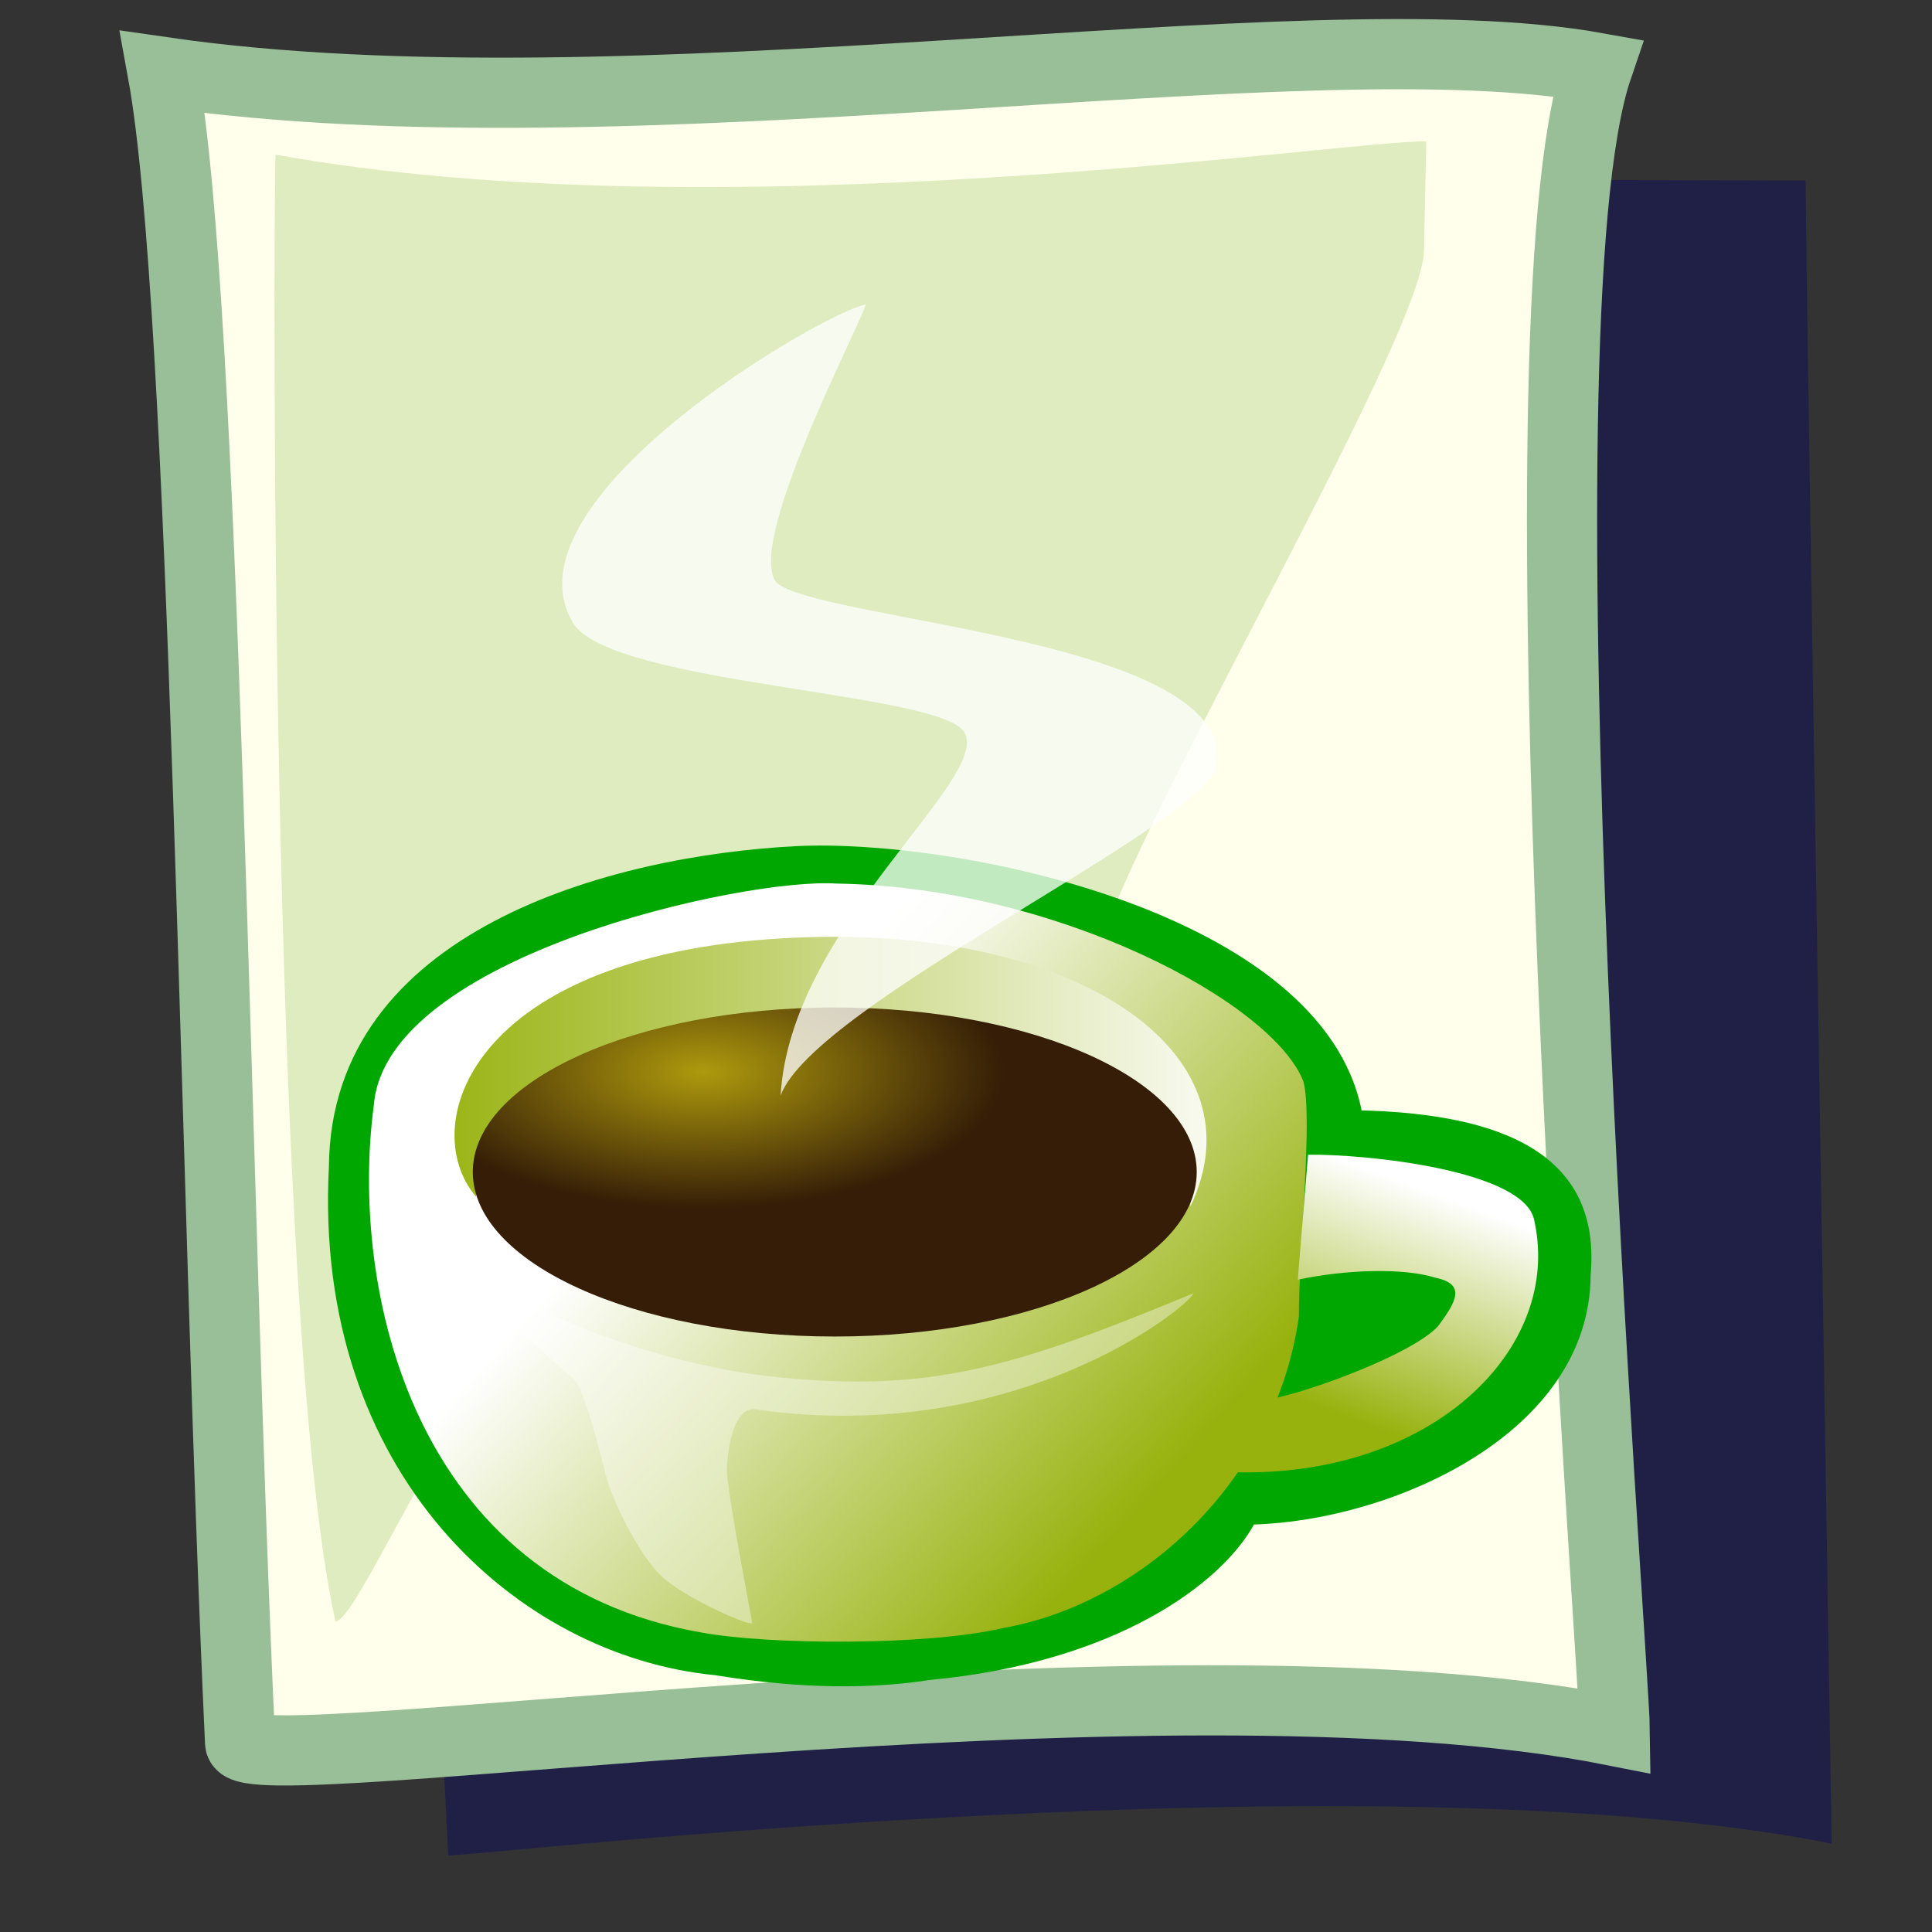
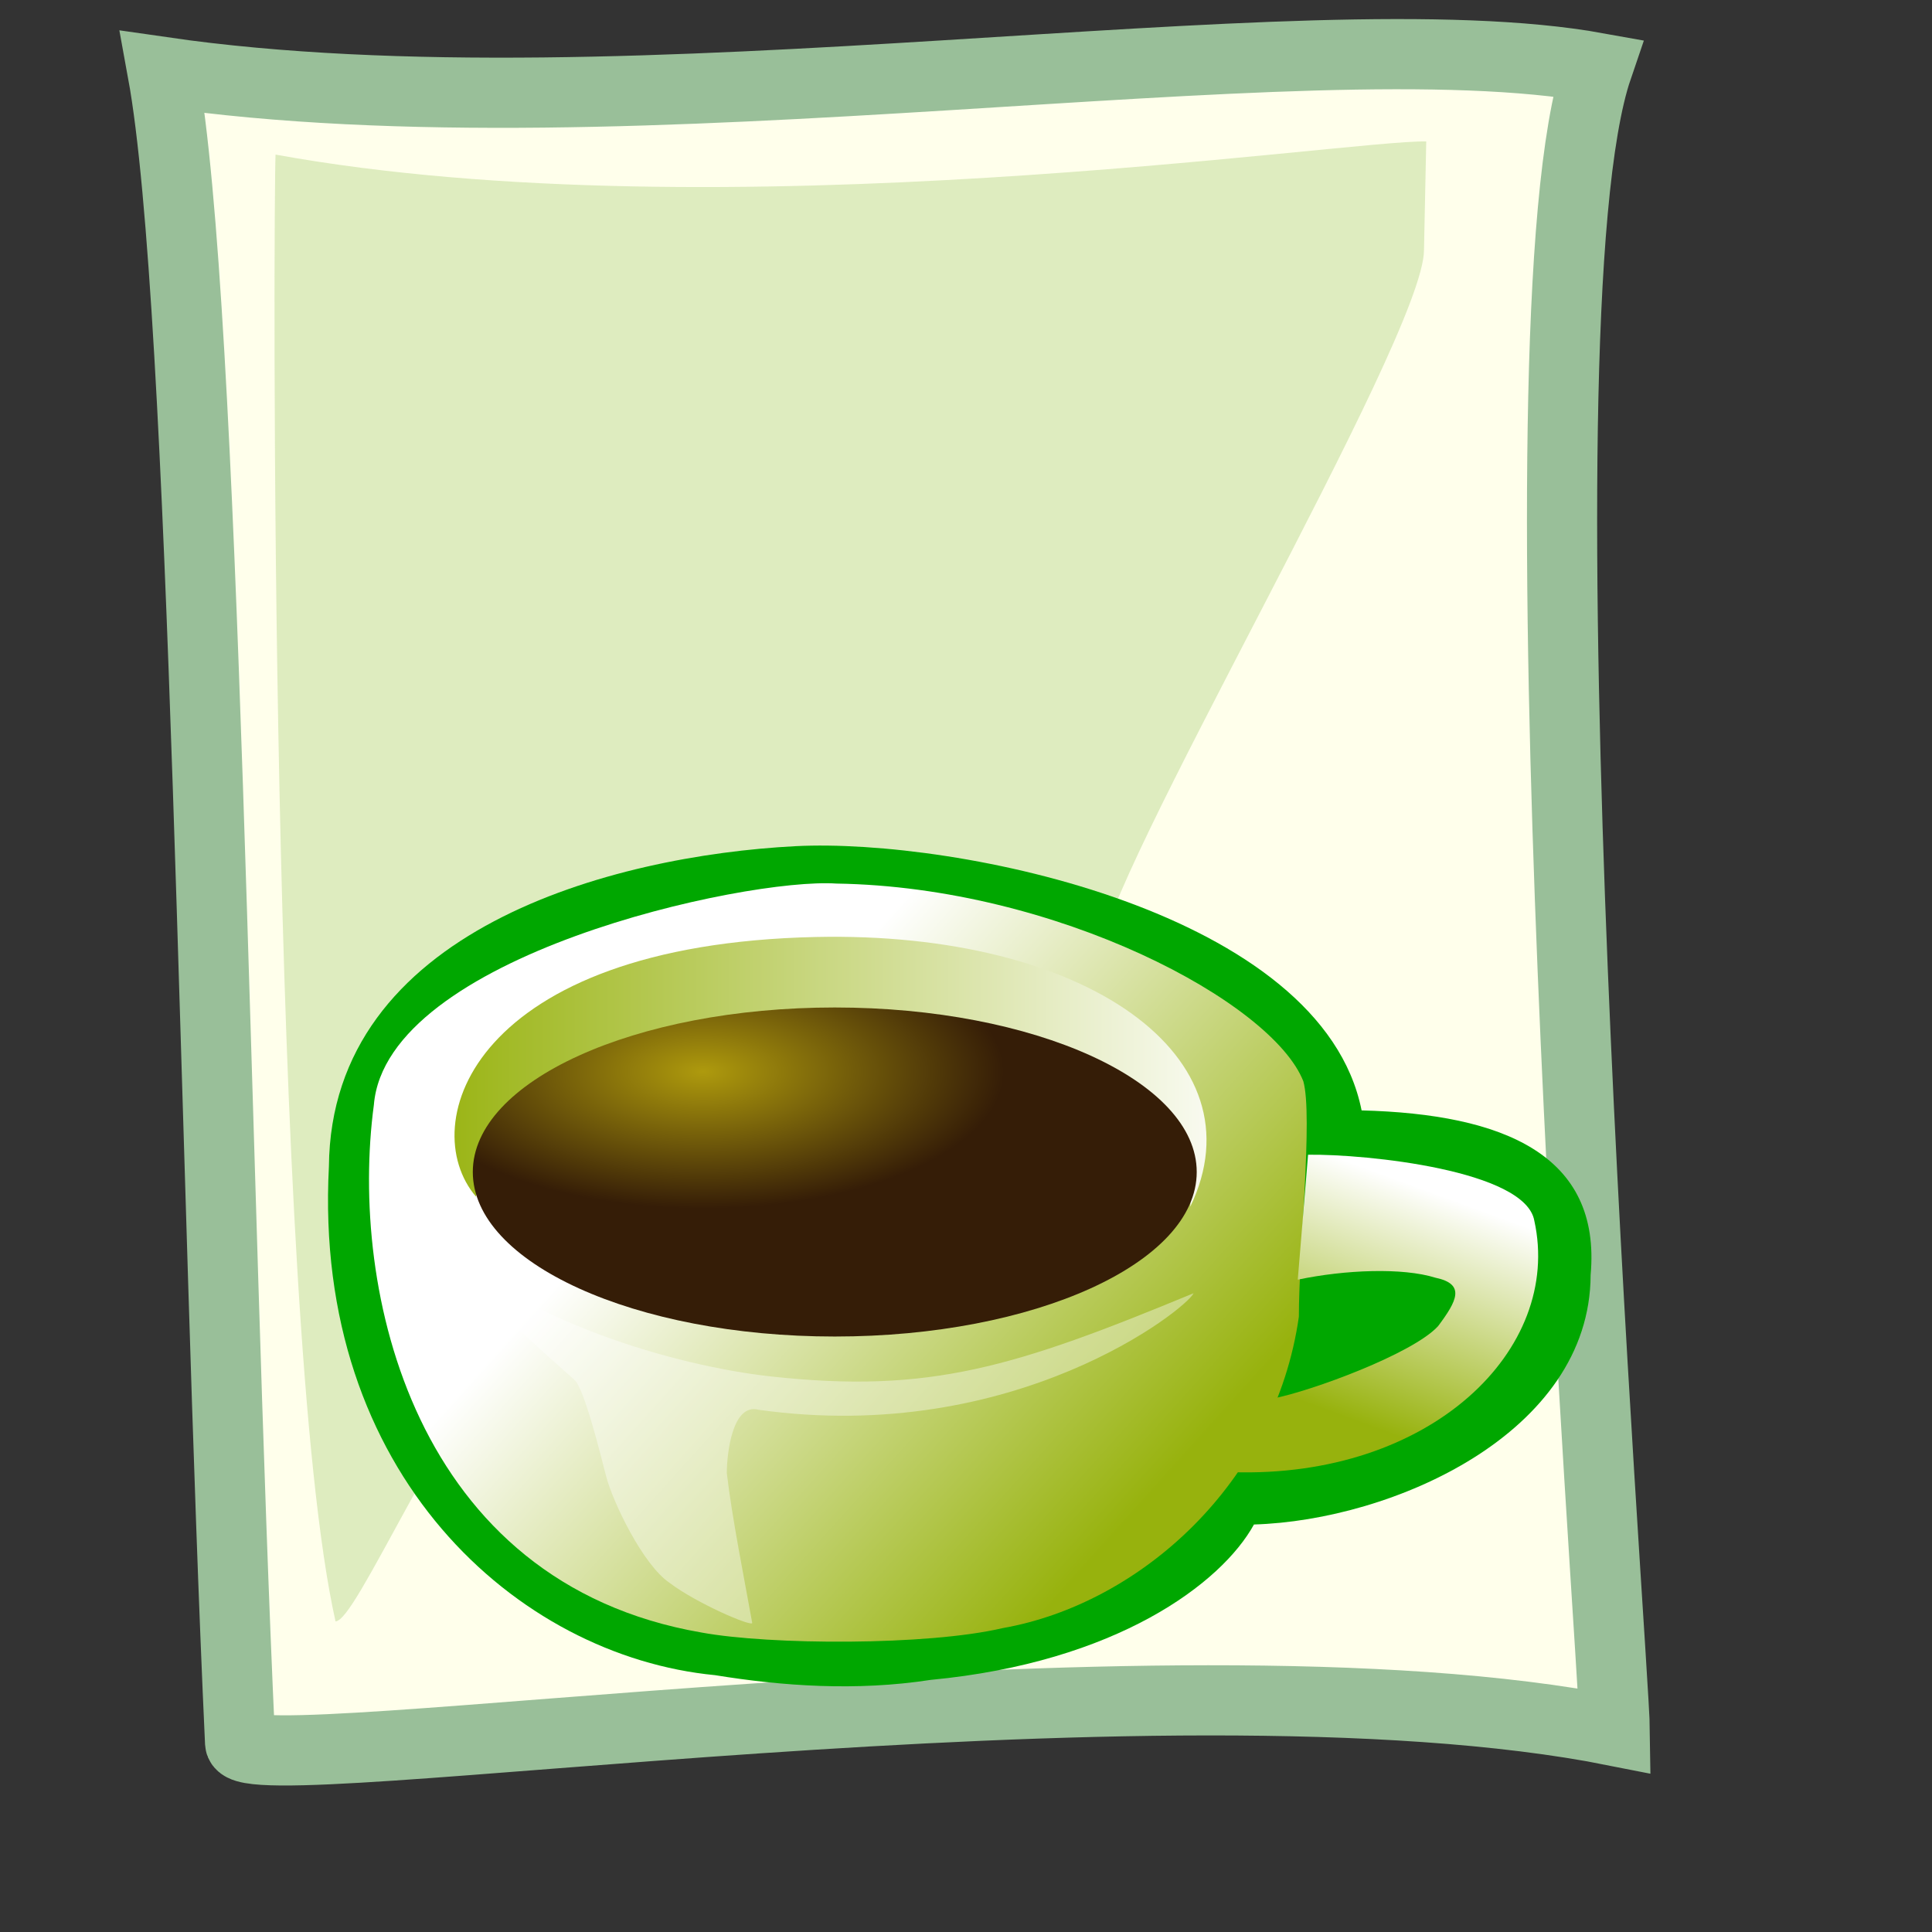
<svg xmlns="http://www.w3.org/2000/svg" xmlns:ns1="http://sodipodi.sourceforge.net/DTD/sodipodi-0.dtd" xmlns:xlink="http://www.w3.org/1999/xlink" version="1.0" x="0" y="0" width="437.5" height="437.5" id="svg1" ns1:version="0.34" ns1:docname="/usr/share/icons/Lemon/scalable/mimetypes/java.svg" ns1:docbase="/usr/share/icons/Lemon/scalable/mimetypes/">
  <rect width="100%" height="100%" fill="#333333" stroke="none" />
  <ns1:namedview id="base" />
  <defs id="defs3">
    <linearGradient id="linearGradient629">
      <stop style="stop-color:#ae9a0d;stop-opacity:1;" offset="0" id="stop630" />
      <stop style="stop-color:#351d07;stop-opacity:1;" offset="1" id="stop631" />
    </linearGradient>
    <linearGradient id="linearGradient619">
      <stop style="stop-color:#97b20d;stop-opacity:1;" offset="0" id="stop620" />
      <stop style="stop-color:#ffffff;stop-opacity:1;" offset="1" id="stop621" />
    </linearGradient>
    <linearGradient id="linearGradient1248">
      <stop style="stop-color:#d1cdbd;stop-opacity:1;" offset="0" id="stop1249" />
      <stop style="stop-color:#ffffff;stop-opacity:1;" offset="1" id="stop1250" />
    </linearGradient>
    <linearGradient id="linearGradient70">
      <stop style="stop-color:#ffff00;stop-opacity:1;" offset="0" id="stop71" />
      <stop style="stop-color:#00af00;stop-opacity:1;" offset="1" id="stop72" />
    </linearGradient>
    <linearGradient x1="0.366" y1="0.82" x2="0.626" y2="0.125" id="linearGradient73" xlink:href="#linearGradient619" />
    <linearGradient x1="0.88" y1="0.742" x2="0.341" y2="0.352" id="linearGradient1242" xlink:href="#linearGradient619" />
    <linearGradient x1="4.54670301e-9" y1="5.21233403e-8" x2="1" y2="5.21233403e-8" id="linearGradient1243" xlink:href="#linearGradient619" />
    <linearGradient x1="0.258" y1="0.18" x2="1.012" y2="0.555" id="linearGradient1246" xlink:href="#linearGradient70" />
    <linearGradient x1="0.268" y1="0.492" x2="0.763" y2="0.523" id="linearGradient1247" xlink:href="#linearGradient1248" />
    <linearGradient x1="0.353" y1="0.328" x2="-9.41176414e-2" y2="0.273" id="linearGradient1251" xlink:href="#linearGradient1248" />
    <radialGradient cx="0.318" cy="0.195" r="0.416" fx="0.318" fy="0.195" id="radialGradient617" xlink:href="#linearGradient629" />
    <radialGradient cx="0.366" cy="0.398" r="0.682" fx="0.366" fy="0.398" id="radialGradient618" xlink:href="#linearGradient619" />
    <radialGradient cx="0.711" cy="0.242" r="0.971" fx="0.711" fy="0.242" id="radialGradient624" xlink:href="#linearGradient629" />
  </defs>
-   <path d="M 101.513 420.188 L 82.01 39.884 L 408.888 40.901 C 408.872 60.962 414.585 400.853 414.78 417.486 C 311.715 396.992 110.858 420.055 101.513 420.188 z " style="font-size:12;fill:#040565;fill-rule:evenodd;stroke:none;stroke-width:15.892;fill-opacity:0.398;" id="path623" ns1:nodetypes="ccccc" />
  <path d="M 54.372 394.654 C 48.526 268.54 46.608 69.752 36.834 16.313 C 143.174 31.711 294.59 3.224 361.747 15.367 C 341.723 74.04 365.48 375.319 365.675 391.952 C 262.611 371.458 54.805 403.99 54.372 394.654 z " style="font-size:12;fill:#ffffeb;fill-rule:evenodd;stroke:#99bf99;stroke-width:15.892;stroke-opacity:1;" id="path583" ns1:nodetypes="ccccs" />
  <path d="M 75.978 367.155 C 60.712 299.042 61.93 44.013 62.399 35.009 C 163.057 53.286 305.043 31.668 322.971 32.027 L 322.463 56.615 C 322.448 76.675 248.814 200.319 249.008 216.952 C 145.944 196.457 85.323 367.022 75.978 367.155 z " style="font-size:12;fill:#b2d385;fill-rule:evenodd;stroke:none;stroke-width:15.892;fill-opacity:0.433;" id="path622" ns1:nodetypes="cccccc" />
  <path d="M 283.958 345.22 C 315.255 344.29 360.075 324.619 360.197 288.707 C 362.643 261.516 340.491 252.283 308.333 251.449 C 299.345 206.486 216.635 189.774 180.163 191.614 C 138.551 193.766 74.942 210.588 74.48 264.183 C 70.835 333.684 117.105 375.017 161.933 379.341 C 177.09 381.807 193.887 383.008 210.762 380.407 C 252.809 376.429 276.625 358.544 283.958 345.22 z " style="font-size:12;fill:#00a700;fill-opacity:1;fill-rule:evenodd;stroke-width:1;" id="path593" />
  <path d="M 294.126 298.18 C 294.126 283.342 297.328 252.703 295.143 244.867 C 288.134 226.944 239.251 200.851 189.395 200.083 C 168.806 198.7 87.431 216.424 84.663 250.198 C 79.04 292.118 93.642 358.417 158.854 369.683 C 174.254 372.52 209.975 372.697 227.089 368.678 C 257.938 363.244 288.72 336.051 294.126 298.18 z " style="font-size:12;fill:url(#linearGradient1242);fill-opacity:1;fill-rule:evenodd;stroke-width:1;" id="path594" />
  <path d="M 293.88 289.78 C 304.623 287.518 317.635 287.021 325.052 289.338 C 331.951 290.785 329.916 294.609 325.647 300.313 C 319.943 306.537 296.982 315.013 288.251 316.695 C 285.49 322.503 281.775 328.09 278.976 333.368 C 324.003 334.822 353.891 305.595 347.443 276.423 C 345.421 265.04 309.519 261.319 296.211 261.485 L 293.88 289.78 z " style="font-size:12;fill:url(#linearGradient73);fill-opacity:1;fill-rule:evenodd;stroke-width:1;" id="path595" />
  <path d="M 170.338 367.498 C 168.624 357.944 165.738 343.545 164.586 333.569 C 164.586 329.296 165.807 317.654 171.776 319.243 C 230.001 327.395 268.902 296.175 270.278 292.854 C 229.716 309.643 210.542 315.62 174.652 311.704 C 153.058 309.347 117.443 299.103 98.438 280.037 C 101.882 287.832 125.519 308.378 130.074 312.458 C 132.336 314.484 135.941 329.228 137.264 334.323 C 138.757 340.071 145.583 354.379 151.644 358.45 C 157.643 363.021 170.338 368.503 170.338 367.498 z " style="font-size:12;fill:#ffffff;fill-opacity:0.393;fill-rule:evenodd;stroke-width:1;" id="path596" />
  <path d="M 182.561 229.521 C 121.878 230.044 109.008 263.116 107.796 270.989 C 93.814 254.641 107.121 213.887 184.718 212.179 C 245.985 210.832 285.886 239.373 269.534 273.251 C 270.972 251.655 249.636 228.942 182.561 229.521 z " style="font-size:12;fill:url(#linearGradient1243);fill-opacity:1;fill-rule:evenodd;" id="path597" />
-   <path d="M 270.997 265.4 C 270.997 285.976 234.3 302.656 189.032 302.656 C 143.763 302.656 107.066 285.976 107.066 265.4 C 107.066 244.823 143.763 228.143 189.032 228.143 C 234.3 228.143 270.997 244.823 270.997 265.4 z " style="font-size:12;fill:url(#radialGradient617);fill-opacity:1;fill-rule:evenodd;" id="path602" />
-   <path d="M 176.772 248.065 C 184.341 227.413 273.005 186.683 275.402 173.426 C 280.612 144.624 185.05 140.66 175.755 131.841 C 169.043 122.936 193.556 76.146 196.091 68.931 C 186.354 70.696 112.43 113.677 129.998 141.438 C 139.69 155.145 213.69 156.71 218.461 165.962 C 224.096 176.89 178.932 209.946 176.772 248.065 z " style="font-size:12;fill:#ffffff;fill-opacity:0.755;fill-rule:evenodd;stroke-width:1;" id="path592" />
+   <path d="M 270.997 265.4 C 270.997 285.976 234.3 302.656 189.032 302.656 C 143.763 302.656 107.066 285.976 107.066 265.4 C 107.066 244.823 143.763 228.143 189.032 228.143 C 234.3 228.143 270.997 244.823 270.997 265.4 " style="font-size:12;fill:url(#radialGradient617);fill-opacity:1;fill-rule:evenodd;" id="path602" />
</svg>